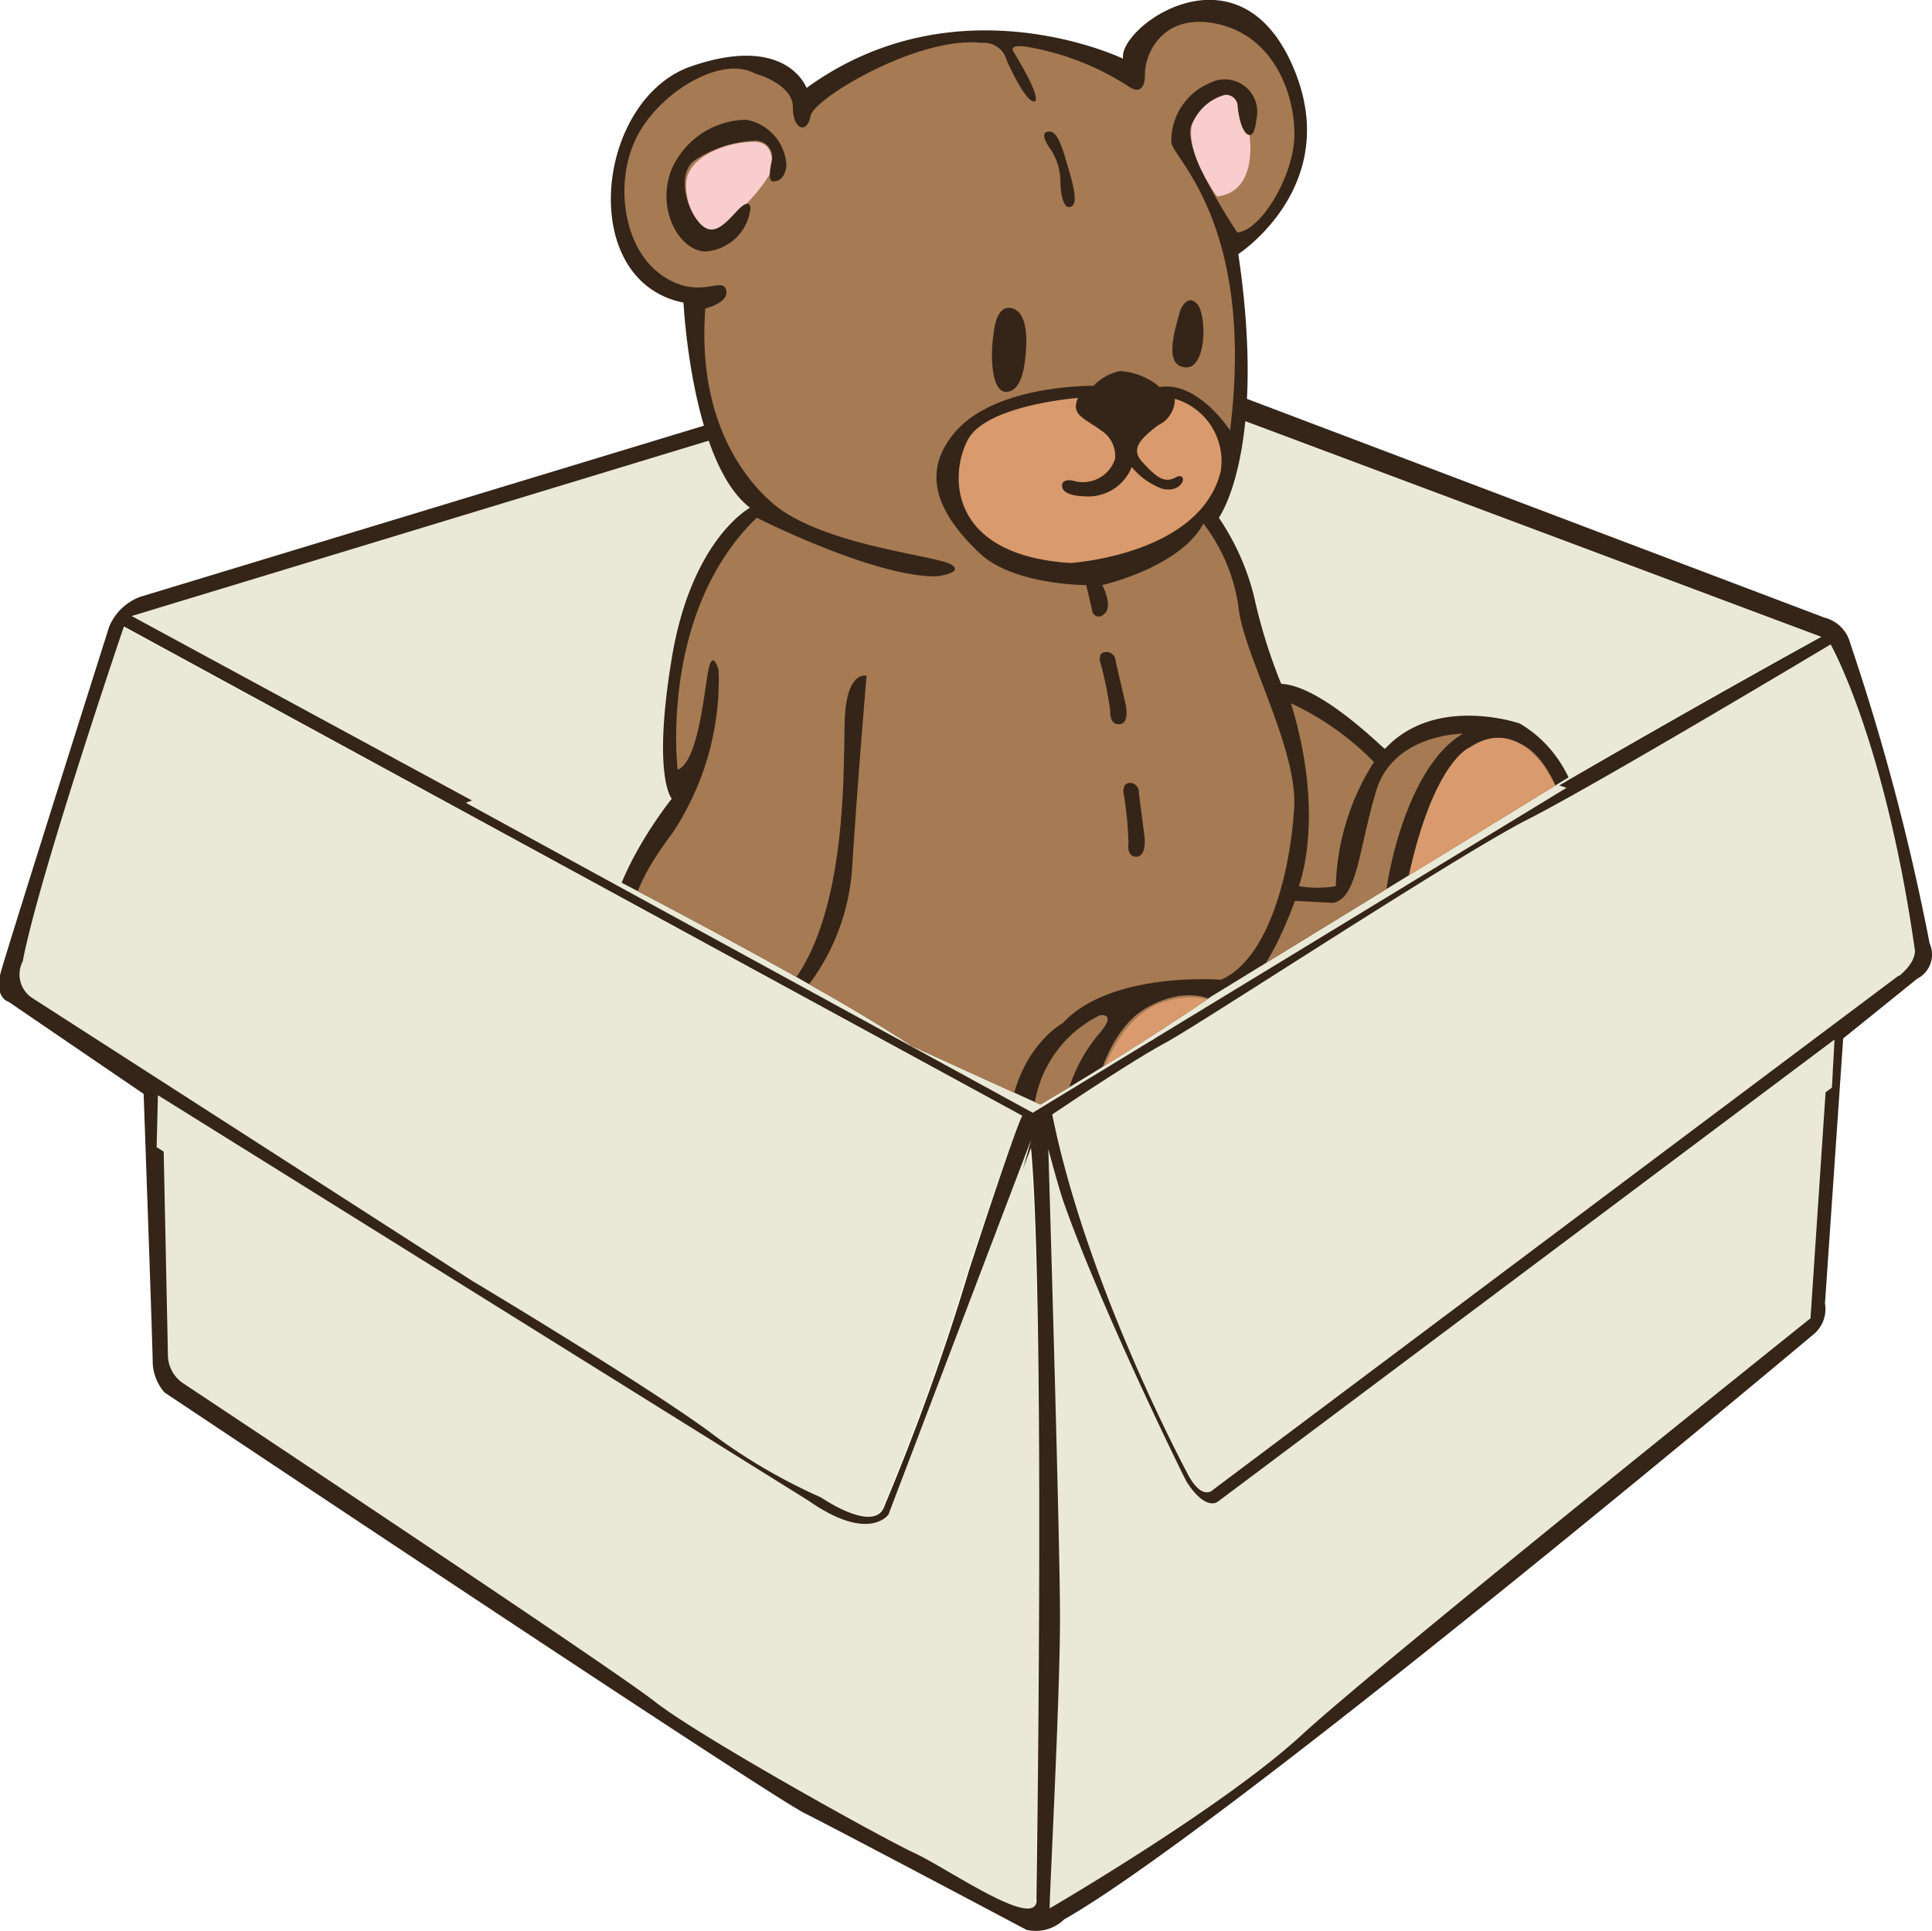
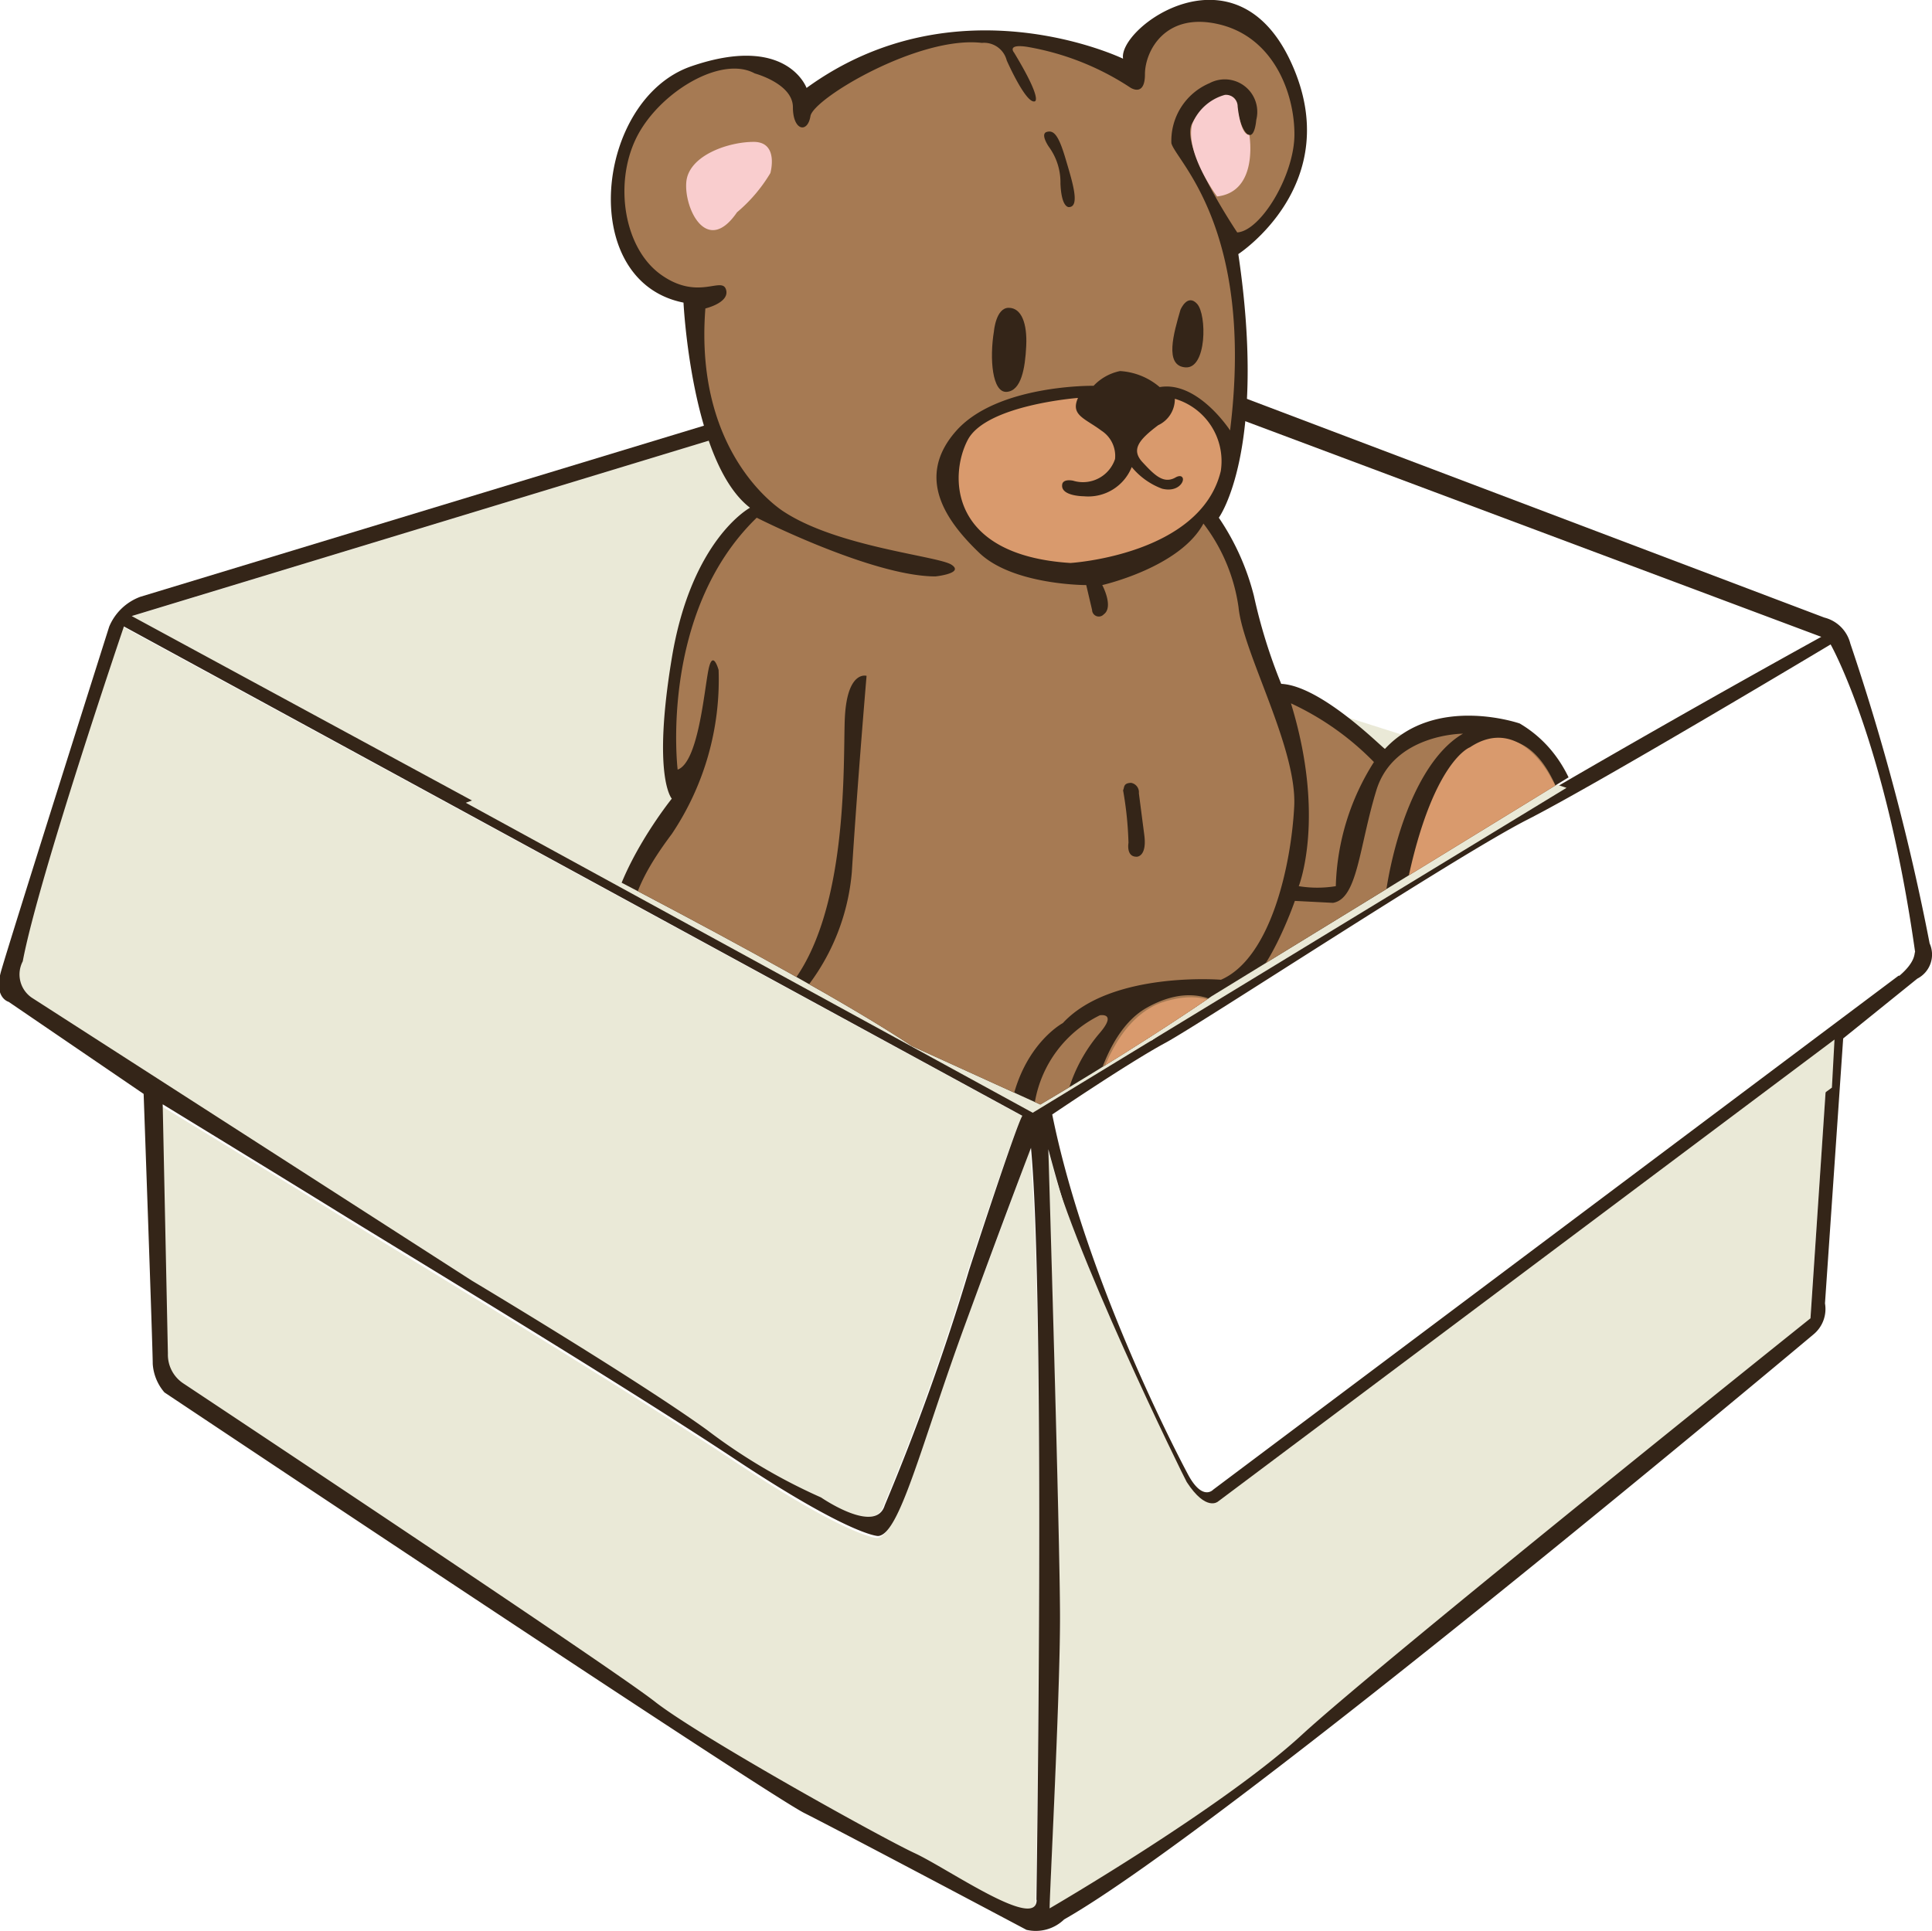
<svg xmlns="http://www.w3.org/2000/svg" viewBox="0 0 89.18 89.14">
  <defs>
    <style>.cls-1{fill:none;}.cls-2{isolation:isolate;}.cls-3,.cls-5{fill:#eae9d7;}.cls-4{fill:#342518;}.cls-5{mix-blend-mode:multiply;}.cls-6{clip-path:url(#clip-path);}.cls-7{fill:#a67a53;}.cls-8{fill:#d99a6d;}.cls-9{fill:#f9cdce;}</style>
    <clipPath id="clip-path" transform="translate(-3501.33 -700.63)">
      <path class="cls-1" d="M3522.83,737.69s15,7.5,20.59,11.23l5.93,2.7s4.19-2.45,7.91-5L3575,735.74V696.66h-48.9Z" />
    </clipPath>
  </defs>
  <title>Bear_Packing</title>
  <g class="cls-2">
    <g id="Layer_1" data-name="Layer 1">
      <polygon class="cls-3" points="47.06 15.98 47.12 45.41 41.67 47.75 6.07 28.45 47.06 15.98" />
-       <path class="cls-3" d="M3549.35,716.55l36,13.48s-21.51,11.81-30.92,18.64l-5.27-2.7Z" transform="translate(-3501.33 -700.63)" />
      <polygon class="cls-3" points="47.36 46.13 52.09 48.41 48.02 50.98 42.09 48.28 47.36 46.13" />
-       <path class="cls-3" d="M3549.89,752.09s3.54-2.4,5.21-3.3,13.42-8.63,16.72-10.31,14-8.09,14-8.09,2.52,4.43,3.9,14.2c0,0,.12.36-0.72,1.08l-31.64,23.73s-0.48.54-1.14-.66C3556.18,768.75,3551.51,760.12,3549.89,752.09Z" transform="translate(-3501.33 -700.63)" />
      <path class="cls-3" d="M3549.71,753.71s0.54,18,.54,21.63-0.48,12.7-.48,13.42c0,0,8-4.67,11.63-8s23.49-19.24,23.49-19.24l0.84-12.4-28.16,21.27a0.89,0.89,0,0,1-1.44-.42A74.44,74.44,0,0,1,3549.71,753.71Z" transform="translate(-3501.33 -700.63)" />
      <path class="cls-3" d="M3548.87,753.71s-1,2.76-3.06,8.21-3.06,9.65-4,9.71c0,0-1.26,0-6.59-3.54s-15-9.35-18.28-11.39-8.15-5-8.15-5l0.24,11.51a1.59,1.59,0,0,0,.72,1.38s19.66,13.12,21.75,14.68,10.49,6.23,12,7,5.63,3.6,5.63,2.16C3549.17,788.34,3549.59,760.84,3548.87,753.71Z" transform="translate(-3501.33 -700.63)" />
      <path class="cls-3" d="M3548.51,752.15L3507,729.56s-4,11.63-4.67,15.46a1.3,1.3,0,0,0,.42,1.68l20.31,13.06s7.61,4.55,10.85,6.89a26.23,26.23,0,0,0,5.27,3.12s2.52,1.74,2.94.36a108.45,108.45,0,0,0,3.89-10.85S3548.21,752.63,3548.51,752.15Z" transform="translate(-3501.33 -700.63)" />
      <path class="cls-4" d="M3590.4,744.18a106.35,106.35,0,0,0-3.66-13.84,1.65,1.65,0,0,0-1.2-1.2l-34.16-12.94a5,5,0,0,0-3.72-.12l-39.85,12.1a2.49,2.49,0,0,0-1.44,1.38s-4.67,14.74-5,15.94,0.36,1.38.36,1.38l6.23,4.25s0.42,11.75.42,12.46a2.24,2.24,0,0,0,.54,1.32s27.75,18.52,29.54,19.42,10.25,5.39,10.25,5.39a1.88,1.88,0,0,0,1.74-.48c7.49-4.25,34.58-27,34.58-27a1.52,1.52,0,0,0,.54-1.44l0.84-12.23,3.42-2.76A1.25,1.25,0,0,0,3590.4,744.18Zm-41-27.63,36,13.48s-21.51,11.81-30.92,18.64l-5.27-2.7Zm-1,.06,0.06,29.42-5.45,2.34-35.6-19.3Zm-45.6,30.08a1.3,1.3,0,0,1-.42-1.68c0.72-3.84,4.67-15.46,4.67-15.46l41.47,22.59c-0.3.48-2.46,7.13-2.46,7.13a108.45,108.45,0,0,1-3.89,10.85c-0.42,1.38-2.94-.36-2.94-0.36a26.23,26.23,0,0,1-5.27-3.12c-3.24-2.34-10.85-6.89-10.85-6.89Zm46.38,41.65c0,1.44-4.08-1.44-5.63-2.16s-9.95-5.39-12-7-21.75-14.68-21.75-14.68a1.59,1.59,0,0,1-.72-1.38l-0.24-11.51s4.91,3,8.15,5,12.94,7.85,18.28,11.39,6.59,3.54,6.59,3.54c1-.06,2-4.25,4-9.71s3.06-8.21,3.06-8.21C3549.59,760.84,3549.17,788.34,3549.17,788.34Zm-5.75-39.43,5.27-2.16,4.73,2.28-4.08,2.58Zm41.47,12.58s-19.84,15.88-23.49,19.24-11.63,8-11.63,8c0-.72.48-9.77,0.48-13.42s-0.54-21.63-.54-21.63a74.44,74.44,0,0,0,6.41,16.24,0.89,0.89,0,0,0,1.44.42l28.16-21.27Zm4.07-15.82-31.64,23.73s-0.48.54-1.14-.66c0,0-4.67-8.63-6.29-16.66,0,0,3.54-2.4,5.21-3.3s13.42-8.63,16.72-10.31,14-8.09,14-8.09,2.52,4.43,3.9,14.2C3589.68,744.6,3589.8,745,3589,745.68Z" transform="translate(-3501.33 -700.63)" />
      <path class="cls-5" d="M3549.71,753.71s2.64,13.12,4,16.48c0,0,1.2,3,2.76,2.1l29.42-21.45,0.12-2.22-28.46,21.33s-0.54.48-1.44-.9C3556.06,769,3550.55,757.78,3549.71,753.71Z" transform="translate(-3501.33 -700.63)" />
-       <path class="cls-5" d="M3548.93,753.23l-6.59,17.32s-0.9,1.32-3.72-.66l-30-18.7-0.06,2.4,31.28,19.66s2.82,1.62,3.78-.72Z" transform="translate(-3501.33 -700.63)" />
      <path class="cls-5" d="M3522.83,737.69L3549,752,3573.64,737s-21.33-7-24.61-7.43S3522.83,737.69,3522.83,737.69Z" transform="translate(-3501.33 -700.63)" />
      <g class="cls-6">
        <path class="cls-4" d="M3560.47,732.2a24.78,24.78,0,0,1-1.26-4.06,11.37,11.37,0,0,0-1.62-3.61s2.25-3.07.9-12.17c0,0,5-3.25,2.44-8.84s-8-1.62-7.76-.18c0,0-7.66-3.7-14.61,1.35,0,0-.9-2.52-5.32-1s-5.32,9.92-.36,10.91c0,0,.36,7.39,3.07,9.47,0,0-2.7,1.44-3.61,6.94s0,6.49,0,6.49-2.62,3.25-2.89,6,3.25,6.76,6.76,4.87a14.44,14.44,0,0,1,4.24,3.61c1.44,2.07,7.12,11.18,14.16,9.65,0,0,7.3-1.08,5.41-12.45,0,0,.27-0.72,3.07-0.18s7.31,3.25,9.11.54,4.6-12.36-.72-15.51c0,0-3.88-1.35-6.22,1.17C3565.25,735.27,3562.36,732.29,3560.47,732.2Z" transform="translate(-3501.33 -700.63)" />
        <path class="cls-7" d="M3553.5,704.67s0.68,0.47.68-.61,0.95-2.91,3.45-2.3,3.45,3.18,3.45,5.07-1.55,4.46-2.64,4.53c0,0-2.64-3.92-2.1-5s2-1.89,2.1-.81,0.74,2,.88.61a1.5,1.5,0,0,0-2.16-1.69,2.89,2.89,0,0,0-1.76,2.77c0.2,0.81,3.86,3.92,2.71,13.26,0,0-1.49-2.3-3.25-2a3.09,3.09,0,0,0-1.83-.74,2.32,2.32,0,0,0-1.22.68s-4.46-.07-6.36,2.1-0.4,4.19,1.08,5.61,4.6,1.49,4.94,1.49l0.27,1.15a0.31,0.31,0,0,0,.54.2c0.47-.34-0.07-1.35-0.07-1.35s3.58-.81,4.67-2.84a8.25,8.25,0,0,1,1.62,3.86c0.2,2.1,2.71,6.49,2.57,9.2s-1.08,7-3.38,8c0,0-5.07-.41-7.3,2,0,0-4.19,2.23-1.83,9.81,0,0,.34,1.15,1.08,1s-1.42-1.89-.54-7.17a5.5,5.5,0,0,1,3-4s0.81-.14,0,0.81a7.31,7.31,0,0,0-1.76,5c-0.13,2.84,1.22,6.49,1,3.45s0.41-8.18,2.91-9.6,4.26,0,4.53,1.56,1.15,8.93-2.91,11.36-7.64-.95-8.45-1.49a29.09,29.09,0,0,1-5.48-6c-2.37-3.52-4.06-4.6-4.74-4.94a10.06,10.06,0,0,0,3.45-6.76c0.27-4.26.68-9.06,0.68-9.06s-0.88-.27-1,1.89,0.41,12.24-4.74,14c0,0-2.91,1-4.33-1.49s-1-4.33,1.08-7.1a12.78,12.78,0,0,0,2.16-7.57s-0.27-1-.47,0-0.47,4.26-1.42,4.6c0,0-.88-7.24,3.65-11.63,0,0,5.34,2.71,8.25,2.71,0,0,1.35-.14.74-0.54s-5.21-.81-7.71-2.43c0,0-4.19-2.5-3.65-9.4,0,0,1.15-.27.95-0.88s-1.29.54-3-.68-2.17-4.19-1.15-6.29,3.92-3.86,5.48-3c0,0,1.76.47,1.76,1.56s0.68,1.22.81,0.41,5-3.72,7.91-3.38a1.08,1.08,0,0,1,1.15.81s0.88,2,1.29,1.89c0,0,.41,0-0.95-2.25,0,0-.36-0.41.59-0.27A12.44,12.44,0,0,1,3553.5,704.67Z" transform="translate(-3501.33 -700.63)" />
        <path class="cls-4" d="M3549.74,707.4s-0.41-.59-0.09-0.68,0.54,0.14.86,1.22,0.68,2.21.18,2.25c0,0-.36.09-0.41-1.08A2.79,2.79,0,0,0,3549.74,707.4Z" transform="translate(-3501.33 -700.63)" />
        <path class="cls-4" d="M3555.82,714.93s0.32-.77.77-0.27,0.45,3-.54,2.93S3555.51,716,3555.82,714.93Z" transform="translate(-3501.33 -700.63)" />
        <path class="cls-4" d="M3547.21,715.92s0.09-1.08.68-1.08,0.86,0.72.81,1.76-0.23,2.07-.9,2.12S3547,717.19,3547.21,715.92Z" transform="translate(-3501.33 -700.63)" />
        <path class="cls-8" d="M3551.09,719s-4.24.32-5.09,1.94-0.9,5.32,4.74,5.68c0,0,6-.36,6.94-4.24a3,3,0,0,0-2.12-3.34,1.33,1.33,0,0,1-.77,1.22c-0.9.68-1.26,1.13-.72,1.71s0.95,1,1.49.72c0,0,.27-0.18.36,0s-0.23.68-.95,0.5a3.3,3.3,0,0,1-1.4-1,2.16,2.16,0,0,1-2.21,1.35s-1.08,0-1-.54c0,0,0-.27.5-0.18a1.56,1.56,0,0,0,1.94-1,1.39,1.39,0,0,0-.63-1.31C3551.41,719.94,3550.73,719.8,3551.09,719Z" transform="translate(-3501.33 -700.63)" />
        <path class="cls-9" d="M3559,706.86s0.45,2.62-1.49,2.84c0,0-1.49-2-1.15-3.34a2.28,2.28,0,0,1,1.51-1.35,0.54,0.54,0,0,1,.59.54S3558.58,706.86,3559,706.86Z" transform="translate(-3501.33 -700.63)" />
        <path class="cls-9" d="M3536.89,708.62s0.41-1.44-.77-1.44-3,.63-3.11,1.85,0.95,3.43,2.34,1.4A7.18,7.18,0,0,0,3536.89,708.62Z" transform="translate(-3501.33 -700.63)" />
-         <path class="cls-4" d="M3537,709s0.54,0.09.63-.72a2.25,2.25,0,0,0-1.85-2.12,3.8,3.8,0,0,0-3.47,2.34c-0.68,1.8.36,3.7,1.58,3.74a2.24,2.24,0,0,0,2.08-2s0-.54-0.63.14-1.17,1.26-1.8.45-0.9-2.25-.14-2.8a5.37,5.37,0,0,1,2.71-.9,0.77,0.77,0,0,1,.86.86S3536.71,709,3537,709Z" transform="translate(-3501.33 -700.63)" />
        <path class="cls-8" d="M3553.3,761s-2-1.22-2-5.59c0,0,0-6.76,3.38-8.39,0,0,2.8-1.31,3.92,1.13,0,0,1.67,5.46-.95,10.33C3557.67,758.44,3556,761,3553.3,761Z" transform="translate(-3501.33 -700.63)" />
        <path class="cls-7" d="M3560.92,733.1a12.94,12.94,0,0,1,3.83,2.71,11.22,11.22,0,0,0-1.76,5.73,5.3,5.3,0,0,1-1.71,0S3562.54,738.38,3560.92,733.1Z" transform="translate(-3501.33 -700.63)" />
        <path class="cls-7" d="M3568.86,734.5s-3.2,0-4,2.62-0.86,5-2,5.19l-1.76-.09s-1.31,3.79-2.66,4.15a7,7,0,0,1,1.26,2.12,8.42,8.42,0,0,1,5.19.5s-0.32-1.58.81-.68,2.3,2.25,5,1.62,3.74-8.48,3.07-10.91c0,0-.59-3.74-2.66-4.19s-3.11,1.67-3.7,2.93a42.91,42.91,0,0,0-1.35,6.18s0.18,1.31-.63.86S3565.61,736.39,3568.86,734.5Z" transform="translate(-3501.33 -700.63)" />
        <path class="cls-8" d="M3565.75,744.69s0,5,2.75,5.28a3.25,3.25,0,0,0,4.15-2.35s2.75-6.81.27-11.09c0,0-1.44-2.93-3.74-1.4C3569.17,735.13,3566.83,736,3565.75,744.69Z" transform="translate(-3501.33 -700.63)" />
-         <path class="cls-4" d="M3552.08,731.07a16.19,16.19,0,0,1,.5,2.39s-0.06.66,0.45,0.6c0,0,.47,0,0.24-1l-0.44-1.89a0.43,0.43,0,0,0-.41-0.44C3552,730.75,3552.15,731,3552.08,731.07Z" transform="translate(-3501.33 -700.63)" />
        <path class="cls-4" d="M3553.17,737.11a16.22,16.22,0,0,1,.25,2.43s-0.12.66,0.39,0.64c0,0,.47,0,0.34-1s-0.25-1.93-.25-1.93a0.44,0.44,0,0,0-.36-0.48C3553.16,736.78,3553.24,737,3553.17,737.11Z" transform="translate(-3501.33 -700.63)" />
      </g>
    </g>
  </g>
</svg>